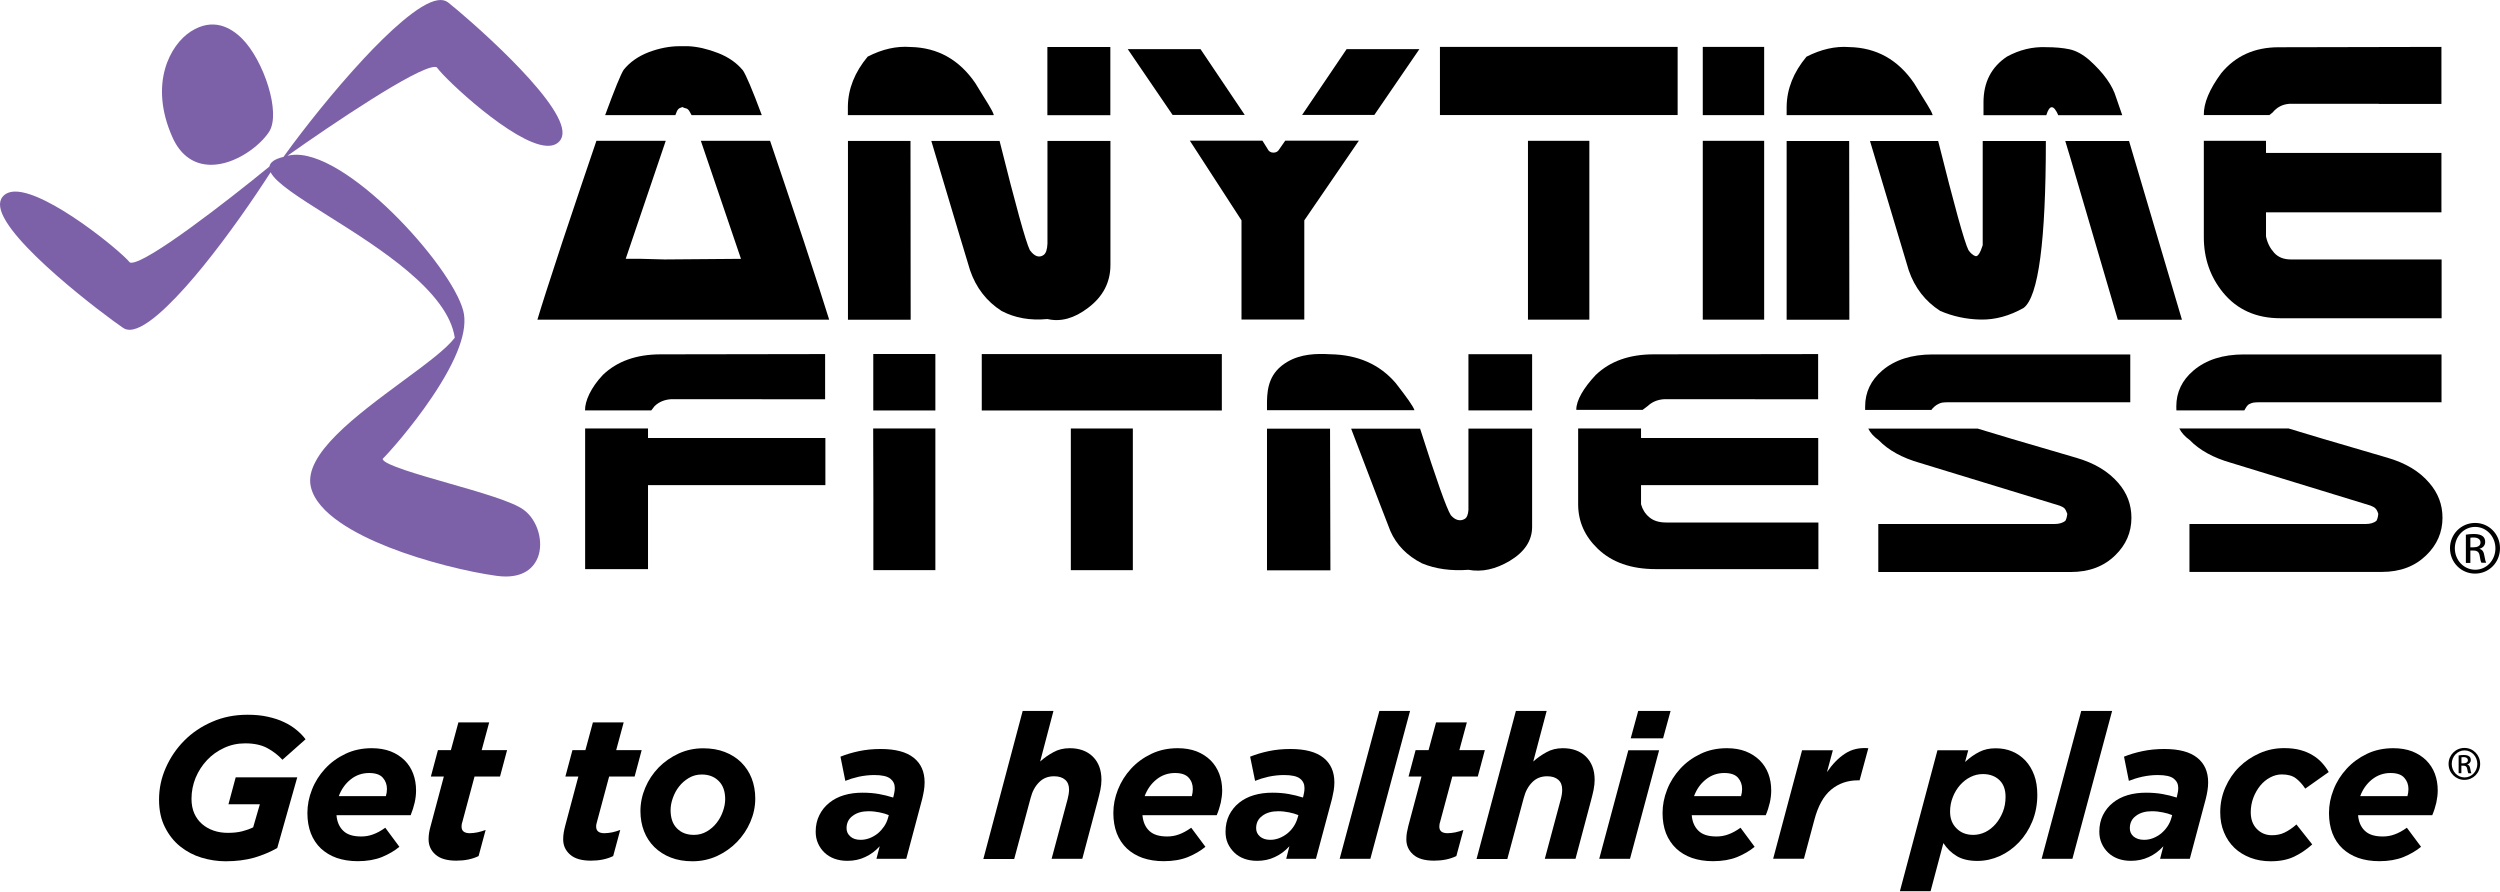
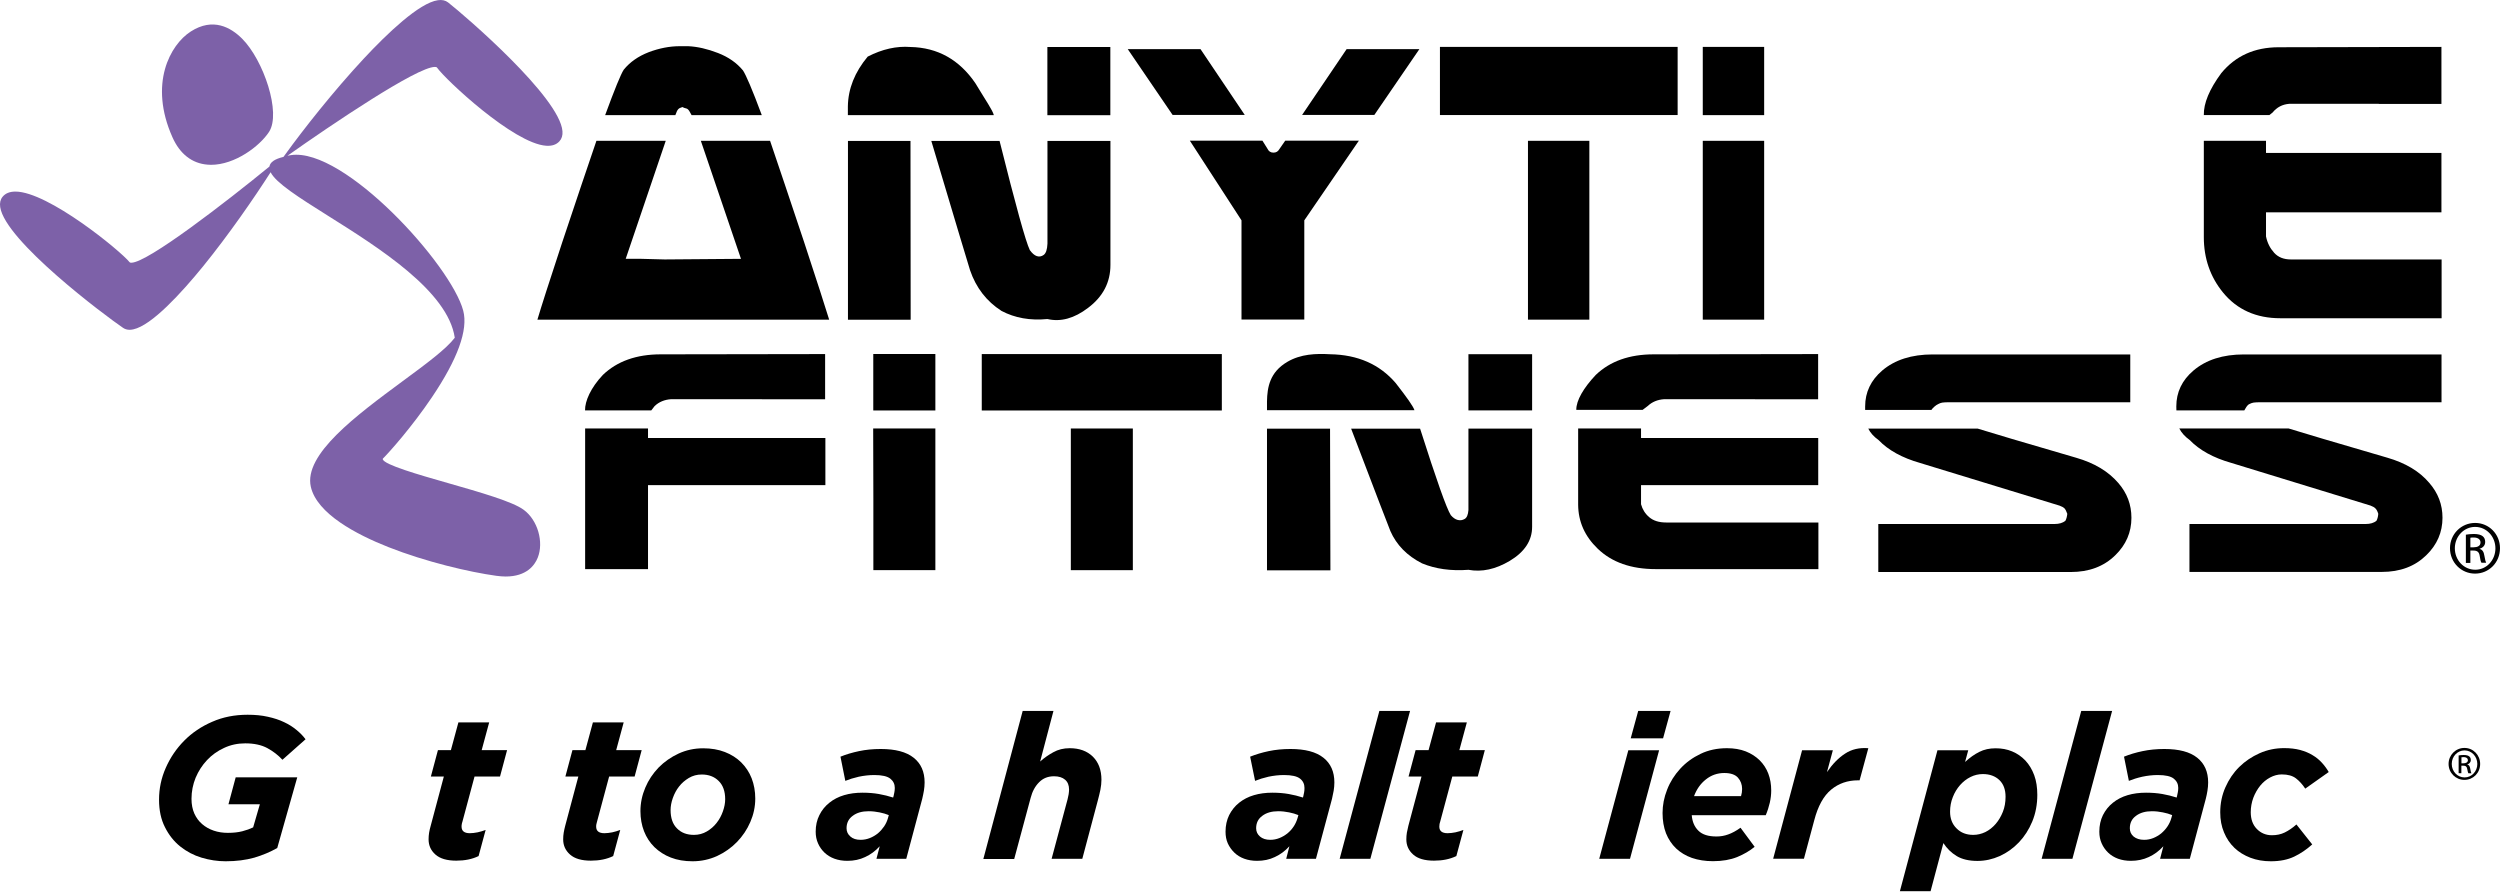
<svg xmlns="http://www.w3.org/2000/svg" width="300" height="107" viewBox="0 0 300 107" fill="none">
  <path d="M24.897 19.758C25.034 19.769 25.172 19.779 25.32 19.779C28.199 19.779 31.162 17.544 32.284 15.828C33.766 13.562 31.628 7.217 29.056 4.643C27.712 3.298 25.563 2.058 22.886 3.785C20.43 5.363 17.827 10.045 20.695 16.474C21.584 18.476 23.044 19.61 24.897 19.758Z" fill="#7D61A8" />
  <path d="M53.769 0.289C53.451 0.046 53.038 -0.05 52.551 0.025C50.308 0.342 46.476 4.007 43.661 7.026C40.01 10.945 36.401 15.532 34.242 18.519L34.019 18.826C32.982 19.08 32.442 19.44 32.337 19.949C32.337 19.959 32.337 19.97 32.337 19.981C27.182 24.196 17.72 31.526 15.762 31.526C15.741 31.526 15.72 31.526 15.699 31.526C15.625 31.516 15.582 31.494 15.551 31.463C14.45 30.096 5.771 22.989 1.845 22.989C1.157 22.989 0.649 23.201 0.31 23.614C0.045 23.942 -0.05 24.355 0.024 24.853C0.628 28.91 12.587 37.861 14.768 39.343C15 39.502 15.265 39.576 15.561 39.576C15.699 39.576 15.847 39.555 15.995 39.523C18.218 39.047 21.785 35.138 24.388 31.939C27.479 28.126 30.484 23.773 32.474 20.669C33.12 21.961 35.84 23.677 39.375 25.902C45.45 29.715 53.758 34.948 54.573 40.53C53.546 41.886 51.123 43.676 48.318 45.741C42.74 49.862 36.422 54.533 37.3 58.42C38.041 61.651 42.772 64.14 46.614 65.655C51.091 67.424 56.34 68.653 59.558 69.097C59.96 69.15 60.341 69.182 60.68 69.182C63.199 69.182 64.162 67.826 64.522 66.936C65.284 65.051 64.522 62.403 62.839 61.174C61.516 60.189 57.589 59.066 53.779 57.975C50.181 56.948 46.095 55.772 45.926 55.105C45.926 55.084 45.916 55.062 45.968 55.01C46.699 54.289 49.45 51.207 51.832 47.669C54.922 43.083 56.192 39.587 55.589 37.288C54.16 31.823 41.322 17.671 34.919 18.614C34.771 18.635 34.633 18.667 34.496 18.688C39.788 14.949 50.032 8.032 52.181 8.032C52.223 8.032 52.276 8.032 52.308 8.043C52.382 8.054 52.425 8.075 52.446 8.117C53.451 9.547 61.632 17.227 65.548 17.491C66.236 17.534 66.755 17.364 67.125 16.962C67.411 16.655 67.538 16.241 67.496 15.744C67.168 11.655 55.843 1.921 53.769 0.289Z" fill="#7D61A8" />
  <path d="M86.154 6.359C87.414 6.846 88.409 7.545 89.16 8.456C89.509 8.986 90.261 10.702 91.414 13.816H82.99L82.778 13.434C82.683 13.244 82.566 13.117 82.439 13.043L82.122 12.947C81.931 12.947 81.889 12.926 82.016 12.894C82.132 12.863 82.09 12.852 81.878 12.852L81.593 12.958C81.444 13.021 81.328 13.149 81.233 13.339L81.042 13.816H72.618C73.761 10.702 74.501 8.89 74.851 8.361C75.592 7.45 76.587 6.751 77.846 6.263C79.105 5.787 80.354 5.543 81.582 5.543H82.577C83.709 5.596 84.895 5.872 86.154 6.359ZM79.772 31.134L88.917 31.06L84.101 16.898H92.409C93.446 19.949 94.812 24.006 96.495 29.058C98.05 33.782 99.045 36.875 99.5 38.358H91.372H72.628H64.489C64.923 36.886 65.918 33.782 67.474 29.058C69.167 24.006 70.522 19.938 71.57 16.898H79.889L75.084 31.06H76.978L79.772 31.134Z" fill="black" />
  <path d="M125.685 5.639H133.241V13.826H125.685V5.639ZM120.181 37.31C118.382 36.155 117.122 34.524 116.403 32.416C116.244 31.918 114.688 26.749 111.756 16.909H114.677H119.948C121.874 24.61 123.081 28.995 123.578 30.012C123.854 30.393 124.129 30.637 124.415 30.732C124.69 30.827 124.975 30.785 125.24 30.594C125.515 30.393 125.663 29.948 125.695 29.238V16.909H133.252V31.791C133.252 33.878 132.363 35.594 130.574 36.939C128.913 38.21 127.283 38.655 125.695 38.284C123.621 38.486 121.779 38.157 120.181 37.31ZM109.28 38.369H101.755V16.909H109.259L109.28 38.369ZM101.744 13.816V12.767C101.776 10.649 102.57 8.657 104.125 6.793C105.872 5.893 107.586 5.511 109.248 5.639C112.518 5.702 115.122 7.164 117.048 9.992C118.361 12.174 119.101 13.201 119.26 13.816H110.55H101.744Z" fill="black" />
  <path d="M161.596 5.893H170.328L164.919 13.794H156.251L161.596 5.893ZM163.067 16.877L156.516 26.442V38.348H148.98V26.442L142.778 16.877H151.489L152.092 17.841C152.24 18.159 152.473 18.317 152.812 18.317C153.129 18.317 153.362 18.18 153.51 17.915L154.23 16.877H156.029H163.067ZM140.714 13.794L135.327 5.893H144.059L149.372 13.794H140.714Z" fill="black" />
  <path d="M190.722 38.358H183.356V16.898H190.722V38.358ZM201.316 5.628V13.805H187.039H172.793V5.628H187.737H201.316Z" fill="black" />
  <path d="M211.699 38.358H204.333V27.544V16.898H211.699V18.349V38.358ZM211.699 13.816H204.333V5.628H211.699V13.816Z" fill="black" />
-   <path d="M254.139 38.369L248.456 18.985L247.832 16.919H255.484L261.834 38.369H254.139ZM246.995 13.826C246.434 12.545 245.948 12.545 245.556 13.826H243.143H238.02V12.28C238.02 9.865 238.962 8.043 240.836 6.793C242.339 5.977 243.894 5.596 245.503 5.66C246.593 5.66 247.535 5.744 248.34 5.914C249.133 6.083 249.938 6.528 250.742 7.227C252.435 8.753 253.504 10.246 253.938 11.708L254.669 13.826H246.995ZM237.925 26.834V16.919H245.503C245.503 28.921 244.614 35.604 242.836 36.95C241.132 37.913 239.417 38.38 237.692 38.348C235.967 38.316 234.348 37.966 232.824 37.31C231.025 36.155 229.765 34.524 229.045 32.427C228.887 31.929 227.341 26.76 224.399 16.919H227.31H232.58C234.507 24.62 235.713 29.005 236.211 30.012C236.486 30.404 236.761 30.637 237.047 30.732C237.322 30.827 237.618 30.393 237.925 29.429V26.834ZM221.922 38.369H214.397V16.919H221.901L221.922 38.369ZM214.397 13.826V12.778C214.429 10.659 215.223 8.668 216.779 6.804C218.525 5.914 220.24 5.522 221.901 5.649C225.172 5.713 227.775 7.164 229.702 10.003C231.014 12.185 231.755 13.212 231.924 13.816H223.203H214.397V13.826Z" fill="black" />
  <path d="M293.003 38.189H273.646C270.746 38.189 268.449 37.161 266.766 35.106C265.232 33.232 264.459 31.007 264.459 28.465V16.898H271.921V18.349H292.972V25.478H291.553H271.921V28.37C272.079 29.143 272.407 29.789 272.894 30.329C273.381 30.869 274.048 31.134 274.905 31.134H292.993V38.189H293.003ZM285.457 12.46H274.694C273.889 12.524 273.222 12.873 272.714 13.498L272.333 13.805H264.459C264.427 12.396 265.126 10.712 266.555 8.774C268.259 6.708 270.545 5.67 273.445 5.67L292.972 5.628V12.471H285.457V12.46Z" fill="black" />
  <path d="M77.762 68.293H70.216V60.581V51.419H77.762V52.563H99.046V58.219H77.762V68.293ZM91.436 47.902H80.546C79.742 47.955 79.075 48.231 78.556 48.728L78.154 49.247H70.206C70.184 48.135 70.894 46.525 72.344 44.989C74.058 43.347 76.376 42.521 79.286 42.521L99.014 42.489V47.913H91.436V47.902Z" fill="black" />
  <path d="M112.244 68.419H104.803V59.85L104.782 51.419H112.244V52.563V68.419ZM112.244 49.258H104.793V42.479H112.244V49.258Z" fill="black" />
  <path d="M135.941 68.42H128.5V51.419H135.941V68.42ZM146.62 42.489V49.258H132.226H117.811V42.489H132.924H146.62Z" fill="black" />
  <path d="M176.212 42.5H183.854V49.247H176.212V42.5ZM170.645 67.604C168.846 66.693 167.576 65.39 166.846 63.727C166.676 63.335 165.11 59.236 162.136 51.44H165.078H170.412C172.36 57.552 173.588 61.026 174.096 61.82C174.36 62.127 174.635 62.318 174.921 62.392C175.207 62.466 175.482 62.435 175.757 62.276C176.022 62.127 176.17 61.767 176.212 61.206V51.429H183.854V63.218C183.854 64.871 182.954 66.237 181.166 67.307C179.472 68.313 177.832 68.674 176.212 68.377C174.117 68.536 172.254 68.271 170.645 67.604ZM159.649 68.441H152.039V51.44H159.606L159.649 68.441ZM152.039 49.226V48.156C152.071 46.483 152.367 44.671 154.463 43.432C156.093 42.468 157.924 42.415 159.617 42.51C162.93 42.563 165.555 43.718 167.481 45.964C168.825 47.69 169.576 48.739 169.735 49.226H160.929H152.039Z" fill="black" />
  <path d="M218.208 68.293H198.681C195.739 68.293 193.421 67.477 191.727 65.846C190.172 64.352 189.399 62.604 189.378 60.581V51.419H196.924V52.563H218.187V58.219H216.779H196.924V60.507C197.093 61.121 197.411 61.641 197.908 62.064C198.406 62.488 199.073 62.7 199.94 62.7H218.208V68.293ZM210.598 47.902H199.708C198.903 47.955 198.247 48.231 197.718 48.728L197.115 49.184H189.156C189.134 48.061 190.045 46.525 191.495 44.989C193.209 43.347 195.527 42.521 198.438 42.521L218.176 42.489V47.913H210.598V47.902Z" fill="black" />
  <path d="M225.395 68.642V62.88H246.542C247.092 62.88 247.526 62.753 247.843 62.498C247.96 62.297 248.034 62.022 248.076 61.661C247.97 61.354 247.854 61.132 247.748 61.015C247.621 60.888 247.42 60.772 247.145 60.676L230.423 55.56C228.264 54.946 226.591 54.024 225.427 52.806C224.866 52.404 224.443 51.948 224.189 51.429H237.313L241.43 52.669L249.156 54.935C251.315 55.56 252.987 56.556 254.194 57.954C255.252 59.172 255.771 60.56 255.771 62.138C255.771 63.875 255.125 65.379 253.823 66.64C252.458 67.975 250.69 68.642 248.489 68.642H225.395ZM223.818 49.194V48.771C223.818 47.065 224.506 45.625 225.872 44.459C227.385 43.178 229.396 42.532 231.915 42.532H255.633V48.273H233.693C233.439 48.273 233.227 48.294 233.058 48.315C232.899 48.347 232.74 48.4 232.592 48.485C232.307 48.601 231.894 48.983 231.767 49.194H223.818Z" fill="black" />
  <path d="M262.734 68.642V62.88H283.881C284.431 62.88 284.854 62.753 285.172 62.498C285.288 62.297 285.362 62.022 285.394 61.661C285.299 61.354 285.182 61.132 285.055 61.015C284.939 60.888 284.738 60.772 284.452 60.666L267.761 55.55C265.592 54.935 263.93 54.014 262.755 52.796C262.194 52.393 261.782 51.938 261.517 51.419H274.641L278.758 52.658L286.484 54.925C288.643 55.55 290.326 56.545 291.511 57.944C292.57 59.162 293.099 60.549 293.099 62.128C293.099 63.865 292.453 65.369 291.152 66.629C289.786 67.964 288.019 68.631 285.807 68.631H262.734V68.642ZM261.168 49.247L261.157 48.771C261.157 47.065 261.845 45.625 263.221 44.459C264.735 43.178 266.745 42.532 269.264 42.532H292.983V48.273H271.042C270.799 48.273 270.577 48.294 270.407 48.315C270.249 48.347 270.09 48.4 269.931 48.485C269.645 48.601 269.444 49.035 269.317 49.247H261.168Z" fill="black" />
  <path d="M296.444 65.676H296.835C297.28 65.676 297.661 65.517 297.661 65.094C297.661 64.797 297.439 64.5 296.835 64.5C296.656 64.5 296.539 64.511 296.444 64.532V65.676ZM296.444 67.551H295.904V64.162C296.19 64.119 296.465 64.077 296.857 64.077C297.375 64.077 297.714 64.183 297.904 64.331C298.106 64.479 298.222 64.712 298.222 65.03C298.222 65.475 297.926 65.74 297.555 65.846V65.877C297.852 65.93 298.063 66.206 298.127 66.693C298.211 67.223 298.285 67.424 298.338 67.53H297.777C297.693 67.424 297.619 67.117 297.555 66.661C297.481 66.238 297.259 66.068 296.825 66.068H296.444V67.551ZM297.005 63.229C295.671 63.229 294.581 64.373 294.581 65.793C294.581 67.233 295.671 68.367 297.026 68.367C298.37 68.377 299.45 67.233 299.45 65.803C299.45 64.373 298.37 63.229 297.026 63.229H297.005ZM297.026 62.753C298.677 62.753 300 64.098 300 65.782C300 67.498 298.677 68.833 297.005 68.833C295.343 68.833 293.999 67.498 293.999 65.782C293.999 64.098 295.343 62.753 297.005 62.753H297.026Z" fill="black" />
  <path d="M295.374 91.596H295.618C295.893 91.596 296.147 91.49 296.147 91.225C296.147 91.045 296.009 90.854 295.618 90.854C295.501 90.854 295.427 90.865 295.374 90.875V91.596ZM295.374 92.782H295.036V90.653C295.216 90.621 295.385 90.6 295.639 90.6C295.967 90.6 296.179 90.663 296.295 90.759C296.433 90.854 296.496 91.002 296.496 91.204C296.496 91.49 296.306 91.659 296.083 91.723V91.744C296.263 91.776 296.39 91.945 296.433 92.263C296.486 92.591 296.528 92.718 296.57 92.792H296.21C296.158 92.729 296.115 92.538 296.062 92.252C296.009 91.977 295.882 91.882 295.597 91.882H295.364V92.782H295.374ZM295.734 90.049C294.898 90.049 294.21 90.769 294.21 91.67C294.21 92.581 294.898 93.29 295.745 93.29C296.591 93.301 297.279 92.57 297.279 91.68C297.279 90.78 296.602 90.049 295.745 90.049H295.734ZM295.745 89.752C296.782 89.752 297.618 90.6 297.618 91.67C297.618 92.75 296.782 93.587 295.724 93.587C294.686 93.587 293.829 92.74 293.829 91.67C293.829 90.61 294.676 89.752 295.724 89.752H295.745Z" fill="black" />
  <path d="M27.076 103.353C26.102 103.353 25.139 103.205 24.187 102.919C23.234 102.633 22.377 102.177 21.626 101.574C20.874 100.97 20.26 100.197 19.795 99.264C19.318 98.332 19.085 97.231 19.085 95.97C19.085 94.636 19.35 93.365 19.89 92.146C20.43 90.918 21.16 89.837 22.102 88.884C23.044 87.931 24.155 87.179 25.457 86.617C26.748 86.045 28.166 85.77 29.712 85.77C30.601 85.77 31.416 85.844 32.146 86.013C32.876 86.172 33.522 86.384 34.093 86.659C34.665 86.924 35.162 87.242 35.586 87.602C36.02 87.952 36.379 88.323 36.665 88.714L33.892 91.172C33.384 90.621 32.781 90.155 32.082 89.774C31.373 89.392 30.495 89.202 29.426 89.202C28.516 89.202 27.669 89.382 26.886 89.752C26.102 90.113 25.415 90.6 24.843 91.214C24.271 91.818 23.816 92.528 23.478 93.322C23.15 94.127 22.98 94.975 22.98 95.864C22.98 96.532 23.097 97.114 23.319 97.623C23.552 98.131 23.859 98.555 24.261 98.894C24.652 99.233 25.118 99.498 25.647 99.677C26.177 99.858 26.738 99.942 27.341 99.942C28.008 99.942 28.579 99.879 29.076 99.752C29.574 99.625 30.008 99.466 30.378 99.286L31.183 96.51H27.415L28.283 93.28H35.67L33.268 101.764C32.421 102.241 31.511 102.622 30.516 102.919C29.489 103.205 28.357 103.353 27.076 103.353Z" fill="black" />
-   <path d="M46.307 95.525C46.392 95.25 46.434 94.964 46.434 94.678C46.434 94.148 46.265 93.693 45.937 93.322C45.609 92.951 45.058 92.761 44.296 92.761C43.45 92.761 42.709 93.025 42.074 93.534C41.439 94.042 40.962 94.71 40.656 95.536H46.307V95.525ZM40.38 97.834C40.444 98.608 40.708 99.233 41.185 99.688C41.65 100.154 42.37 100.377 43.344 100.377C43.831 100.377 44.296 100.302 44.751 100.133C45.206 99.974 45.704 99.709 46.233 99.328L47.926 101.616C47.344 102.103 46.646 102.506 45.831 102.845C45.016 103.173 44.042 103.342 42.931 103.342C41.989 103.342 41.153 103.205 40.401 102.95C39.65 102.686 39.026 102.294 38.496 101.807C37.978 101.309 37.576 100.705 37.3 99.995C37.025 99.275 36.888 98.47 36.888 97.559C36.888 96.616 37.068 95.684 37.438 94.752C37.798 93.82 38.327 92.994 39.004 92.252C39.682 91.511 40.497 90.918 41.449 90.462C42.402 90.007 43.45 89.784 44.614 89.784C45.45 89.784 46.212 89.911 46.879 90.165C47.545 90.43 48.096 90.79 48.551 91.235C49.006 91.691 49.345 92.22 49.578 92.835C49.81 93.449 49.927 94.127 49.927 94.858C49.927 95.324 49.874 95.811 49.758 96.32C49.641 96.817 49.482 97.326 49.281 97.824H40.38V97.834Z" fill="black" />
  <path d="M54.753 103.279C53.631 103.279 52.806 103.035 52.255 102.548C51.705 102.061 51.43 101.457 51.43 100.726C51.43 100.451 51.451 100.186 51.493 99.921C51.535 99.667 51.599 99.392 51.684 99.095L53.261 93.184H51.705L52.552 90.017H54.107L55.007 86.691H58.701L57.801 90.017H60.849L60.002 93.184H56.944L55.483 98.629C55.452 98.724 55.42 98.82 55.409 98.926C55.388 99.031 55.388 99.127 55.388 99.201C55.388 99.72 55.716 99.985 56.383 99.985C56.669 99.985 56.986 99.942 57.314 99.879C57.653 99.805 57.97 99.709 58.277 99.593L57.431 102.728C56.669 103.099 55.78 103.279 54.753 103.279Z" fill="black" />
  <path d="M70.904 103.279C69.782 103.279 68.957 103.035 68.407 102.548C67.856 102.061 67.581 101.457 67.581 100.726C67.581 100.451 67.602 100.186 67.645 99.921C67.687 99.667 67.75 99.392 67.825 99.095L69.401 93.184H67.846L68.692 90.017H70.248L71.148 86.691H74.841L73.942 90.017H77.001L76.154 93.184H73.095L71.635 98.629C71.603 98.724 71.582 98.82 71.561 98.926C71.539 99.031 71.539 99.127 71.539 99.201C71.539 99.72 71.868 99.985 72.534 99.985C72.82 99.985 73.138 99.942 73.476 99.879C73.804 99.805 74.122 99.709 74.429 99.593L73.582 102.728C72.82 103.099 71.92 103.279 70.904 103.279Z" fill="black" />
  <path d="M83.276 100.186C83.837 100.186 84.355 100.048 84.821 99.773C85.287 99.498 85.678 99.159 85.996 98.746C86.324 98.332 86.567 97.877 86.747 97.368C86.927 96.86 87.022 96.373 87.022 95.907C87.022 94.953 86.758 94.222 86.239 93.714C85.721 93.195 85.043 92.941 84.207 92.941C83.636 92.941 83.128 93.079 82.662 93.354C82.207 93.629 81.805 93.968 81.487 94.381C81.159 94.794 80.916 95.261 80.736 95.769C80.556 96.277 80.471 96.765 80.471 97.21C80.471 98.163 80.725 98.904 81.244 99.413C81.752 99.932 82.429 100.186 83.276 100.186ZM83.107 103.353C82.133 103.353 81.265 103.205 80.503 102.908C79.73 102.612 79.085 102.188 78.534 101.658C77.995 101.129 77.571 100.483 77.285 99.752C77 99.021 76.852 98.205 76.852 97.337C76.852 96.362 77.053 95.419 77.434 94.519C77.815 93.608 78.355 92.814 79.032 92.104C79.709 91.416 80.513 90.854 81.424 90.43C82.344 90.007 83.329 89.795 84.377 89.795C85.35 89.795 86.218 89.943 86.98 90.24C87.753 90.536 88.409 90.96 88.949 91.49C89.489 92.03 89.912 92.665 90.198 93.396C90.483 94.138 90.632 94.943 90.632 95.822C90.632 96.796 90.43 97.739 90.039 98.639C89.647 99.55 89.108 100.345 88.43 101.044C87.753 101.743 86.948 102.304 86.038 102.728C85.118 103.141 84.144 103.353 83.107 103.353Z" fill="black" />
  <path d="M103.269 100.779C103.661 100.779 104.031 100.705 104.38 100.567C104.73 100.429 105.047 100.239 105.343 100.006C105.629 99.762 105.883 99.476 106.095 99.169C106.307 98.851 106.465 98.512 106.561 98.152L106.656 97.813C106.328 97.675 105.957 97.569 105.544 97.485C105.121 97.4 104.687 97.347 104.232 97.347C103.449 97.347 102.814 97.527 102.327 97.898C101.83 98.258 101.586 98.756 101.586 99.391C101.586 99.794 101.745 100.122 102.052 100.387C102.338 100.641 102.74 100.779 103.269 100.779ZM101.681 103.3C101.11 103.3 100.602 103.215 100.136 103.046C99.671 102.876 99.279 102.633 98.94 102.315C98.612 101.997 98.347 101.626 98.168 101.213C97.977 100.79 97.882 100.323 97.882 99.804C97.882 99.063 98.03 98.396 98.326 97.813C98.612 97.231 99.014 96.733 99.522 96.33C100.02 95.928 100.612 95.621 101.29 95.419C101.967 95.218 102.708 95.123 103.502 95.123C104.211 95.123 104.867 95.176 105.46 95.281C106.052 95.387 106.624 95.525 107.174 95.705L107.227 95.536C107.259 95.387 107.291 95.239 107.323 95.08C107.354 94.921 107.375 94.752 107.375 94.551C107.375 94.095 107.196 93.724 106.836 93.438C106.476 93.152 105.841 93.004 104.92 93.004C104.285 93.004 103.671 93.078 103.057 93.205C102.454 93.343 101.904 93.513 101.438 93.703L100.856 90.801C101.533 90.525 102.285 90.303 103.089 90.134C103.893 89.964 104.761 89.879 105.682 89.879C107.45 89.879 108.762 90.229 109.64 90.928C110.519 91.627 110.953 92.612 110.953 93.894C110.953 94.233 110.921 94.561 110.868 94.89C110.815 95.207 110.741 95.536 110.667 95.864L108.751 103.056H105.174L105.566 101.552C105.047 102.124 104.465 102.548 103.819 102.844C103.174 103.152 102.465 103.3 101.681 103.3Z" fill="black" />
  <path d="M122.721 85.314H126.415L124.817 91.384C125.283 90.96 125.812 90.589 126.394 90.271C126.976 89.943 127.632 89.784 128.362 89.784C129.527 89.784 130.447 90.123 131.135 90.79C131.823 91.468 132.173 92.39 132.173 93.576C132.173 93.947 132.13 94.35 132.046 94.784C131.95 95.207 131.855 95.642 131.739 96.055L129.876 103.056H126.193L128.108 95.917C128.151 95.737 128.193 95.546 128.235 95.324C128.267 95.102 128.288 94.921 128.288 94.752C128.288 94.233 128.13 93.841 127.812 93.566C127.495 93.29 127.05 93.153 126.489 93.153C125.759 93.153 125.166 93.386 124.69 93.873C124.214 94.35 123.875 94.974 123.674 95.758L121.705 103.078H118.001L122.721 85.314Z" fill="black" />
-   <path d="M143.021 95.525C143.095 95.25 143.138 94.964 143.138 94.678C143.138 94.148 142.979 93.693 142.64 93.322C142.312 92.951 141.762 92.761 141 92.761C140.153 92.761 139.412 93.025 138.777 93.534C138.142 94.042 137.666 94.71 137.359 95.536H143.021V95.525ZM137.094 97.834C137.168 98.608 137.422 99.233 137.899 99.688C138.375 100.154 139.095 100.377 140.058 100.377C140.545 100.377 141.01 100.302 141.465 100.133C141.92 99.974 142.407 99.709 142.947 99.328L144.651 101.616C144.069 102.103 143.37 102.506 142.555 102.845C141.74 103.173 140.767 103.342 139.645 103.342C138.703 103.342 137.867 103.205 137.115 102.95C136.375 102.686 135.729 102.294 135.21 101.807C134.692 101.309 134.29 100.705 134.014 99.995C133.739 99.275 133.602 98.47 133.602 97.559C133.602 96.616 133.781 95.684 134.152 94.752C134.522 93.82 135.041 92.994 135.718 92.252C136.396 91.511 137.211 90.918 138.163 90.462C139.116 90.007 140.163 89.784 141.328 89.784C142.174 89.784 142.926 89.911 143.593 90.165C144.259 90.43 144.81 90.79 145.265 91.235C145.72 91.691 146.059 92.22 146.302 92.835C146.535 93.449 146.662 94.127 146.662 94.858C146.662 95.324 146.598 95.811 146.493 96.32C146.376 96.817 146.217 97.326 146.006 97.824H137.094V97.834Z" fill="black" />
  <path d="M152.43 100.779C152.822 100.779 153.182 100.705 153.531 100.567C153.88 100.429 154.198 100.239 154.494 100.006C154.791 99.762 155.045 99.476 155.246 99.169C155.457 98.851 155.606 98.512 155.711 98.152L155.807 97.813C155.479 97.675 155.108 97.569 154.695 97.485C154.272 97.4 153.838 97.347 153.383 97.347C152.61 97.347 151.965 97.527 151.478 97.898C150.98 98.258 150.737 98.756 150.737 99.391C150.737 99.794 150.896 100.122 151.203 100.387C151.499 100.641 151.912 100.779 152.43 100.779ZM150.853 103.3C150.282 103.3 149.774 103.215 149.308 103.046C148.843 102.876 148.451 102.633 148.123 102.315C147.795 101.997 147.53 101.626 147.34 101.213C147.149 100.79 147.064 100.323 147.064 99.804C147.064 99.063 147.213 98.396 147.498 97.813C147.795 97.231 148.186 96.733 148.694 96.33C149.202 95.928 149.784 95.621 150.472 95.419C151.15 95.218 151.891 95.123 152.684 95.123C153.394 95.123 154.05 95.176 154.642 95.281C155.235 95.387 155.807 95.525 156.357 95.705L156.399 95.536C156.431 95.387 156.463 95.239 156.495 95.08C156.526 94.921 156.537 94.752 156.537 94.551C156.537 94.095 156.368 93.724 156.008 93.438C155.648 93.152 155.013 93.004 154.081 93.004C153.446 93.004 152.833 93.078 152.219 93.205C151.615 93.343 151.076 93.513 150.61 93.703L150.017 90.801C150.705 90.525 151.446 90.303 152.25 90.134C153.055 89.964 153.933 89.879 154.854 89.879C156.622 89.879 157.934 90.229 158.812 90.928C159.691 91.627 160.125 92.612 160.125 93.894C160.125 94.233 160.093 94.561 160.04 94.89C159.977 95.207 159.913 95.536 159.839 95.864L157.913 103.056H154.346L154.727 101.552C154.208 102.124 153.626 102.548 152.981 102.844C152.346 103.152 151.626 103.3 150.853 103.3Z" fill="black" />
  <path d="M165.522 85.314H169.206L164.443 103.056H160.76L165.522 85.314Z" fill="black" />
  <path d="M172.084 103.279C170.962 103.279 170.126 103.035 169.586 102.548C169.036 102.061 168.761 101.457 168.761 100.726C168.761 100.451 168.782 100.186 168.824 99.921C168.867 99.667 168.93 99.392 169.004 99.095L170.581 93.184H169.025L169.872 90.017H171.428L172.327 86.691H176.021L175.122 90.017H178.18L177.334 93.184H174.275L172.814 98.629C172.783 98.724 172.751 98.82 172.74 98.926C172.73 99.031 172.719 99.127 172.719 99.201C172.719 99.72 173.047 99.985 173.714 99.985C174.01 99.985 174.317 99.942 174.656 99.879C174.984 99.805 175.312 99.709 175.608 99.593L174.762 102.728C173.989 103.099 173.1 103.279 172.084 103.279Z" fill="black" />
-   <path d="M181.906 85.314H185.6L183.991 91.384C184.457 90.96 184.986 90.589 185.568 90.271C186.15 89.943 186.806 89.784 187.536 89.784C188.701 89.784 189.621 90.123 190.309 90.79C190.997 91.468 191.357 92.39 191.357 93.576C191.357 93.947 191.315 94.35 191.23 94.784C191.135 95.207 191.04 95.642 190.923 96.055L189.061 103.056H185.377L187.293 95.917C187.335 95.737 187.388 95.546 187.42 95.324C187.452 95.102 187.462 94.921 187.462 94.752C187.462 94.233 187.304 93.841 186.986 93.566C186.669 93.29 186.235 93.153 185.663 93.153C184.933 93.153 184.34 93.386 183.864 93.873C183.388 94.35 183.049 94.974 182.848 95.758L180.879 103.078H177.186L181.906 85.314Z" fill="black" />
  <path d="M196.585 85.314H200.469L199.57 88.598H195.686L196.585 85.314ZM195.4 90.028H199.094L195.601 103.056H191.907L195.4 90.028Z" fill="black" />
  <path d="M208.926 95.525C209.011 95.25 209.053 94.964 209.053 94.678C209.053 94.148 208.884 93.693 208.556 93.322C208.228 92.951 207.677 92.761 206.915 92.761C206.079 92.761 205.338 93.025 204.703 93.534C204.058 94.042 203.592 94.71 203.285 95.536H208.926V95.525ZM203.01 97.834C203.074 98.608 203.338 99.233 203.814 99.688C204.28 100.154 205 100.377 205.974 100.377C206.46 100.377 206.926 100.302 207.381 100.133C207.836 99.974 208.334 99.709 208.863 99.328L210.556 101.616C209.974 102.103 209.276 102.506 208.461 102.845C207.646 103.173 206.672 103.342 205.561 103.342C204.619 103.342 203.772 103.205 203.031 102.95C202.28 102.686 201.645 102.294 201.126 101.807C200.608 101.309 200.205 100.705 199.92 99.995C199.644 99.275 199.507 98.47 199.507 97.559C199.507 96.616 199.687 95.684 200.057 94.752C200.417 93.82 200.946 92.994 201.624 92.252C202.301 91.511 203.116 90.918 204.068 90.462C205.01 90.007 206.069 89.784 207.233 89.784C208.08 89.784 208.831 89.911 209.487 90.165C210.154 90.43 210.704 90.79 211.16 91.235C211.615 91.691 211.964 92.22 212.197 92.835C212.43 93.449 212.546 94.127 212.546 94.858C212.546 95.324 212.493 95.811 212.377 96.32C212.26 96.817 212.102 97.326 211.89 97.824H203.01V97.834Z" fill="black" />
  <path d="M216.251 90.028H219.944L219.235 92.655C219.902 91.68 220.622 90.939 221.416 90.43C222.199 89.911 223.13 89.7 224.199 89.784L223.151 93.64H222.95C221.712 93.64 220.643 94.011 219.743 94.752C218.833 95.504 218.156 96.722 217.711 98.428L216.473 103.046H212.779L216.251 90.028Z" fill="black" />
  <path d="M236.793 100.186C237.29 100.186 237.777 100.07 238.243 99.847C238.709 99.614 239.111 99.296 239.471 98.883C239.831 98.47 240.116 97.983 240.339 97.432C240.561 96.881 240.667 96.277 240.667 95.61C240.667 94.752 240.423 94.085 239.926 93.608C239.428 93.132 238.762 92.888 237.947 92.888C237.428 92.888 236.931 93.004 236.465 93.237C235.989 93.471 235.576 93.799 235.205 94.212C234.846 94.625 234.549 95.102 234.338 95.653C234.115 96.203 234.009 96.786 234.009 97.4C234.009 98.226 234.263 98.894 234.782 99.402C235.301 99.932 235.967 100.186 236.793 100.186ZM232.496 90.028H236.19L235.809 91.437C236.37 90.918 236.941 90.515 237.513 90.229C238.095 89.933 238.74 89.795 239.471 89.795C240.19 89.795 240.847 89.911 241.45 90.166C242.064 90.42 242.582 90.78 243.048 91.267C243.493 91.744 243.852 92.337 244.106 93.026C244.36 93.714 244.477 94.508 244.477 95.388C244.477 96.532 244.276 97.602 243.874 98.576C243.471 99.55 242.932 100.387 242.265 101.086C241.587 101.796 240.825 102.336 239.968 102.728C239.111 103.11 238.222 103.311 237.29 103.311C236.274 103.311 235.438 103.11 234.803 102.728C234.158 102.336 233.628 101.817 233.205 101.171L231.67 106.944H227.987L232.496 90.028Z" fill="black" />
  <path d="M249.748 85.314H253.453L248.69 103.056H244.996L249.748 85.314Z" fill="black" />
  <path d="M257.295 100.779C257.686 100.779 258.046 100.705 258.395 100.567C258.734 100.429 259.062 100.239 259.348 100.006C259.634 99.762 259.898 99.476 260.099 99.169C260.311 98.851 260.47 98.512 260.565 98.152L260.66 97.813C260.332 97.675 259.962 97.569 259.538 97.485C259.126 97.4 258.681 97.347 258.226 97.347C257.453 97.347 256.818 97.527 256.321 97.898C255.823 98.258 255.58 98.756 255.58 99.391C255.58 99.794 255.728 100.122 256.035 100.387C256.353 100.641 256.765 100.779 257.295 100.779ZM255.707 103.3C255.146 103.3 254.627 103.215 254.162 103.046C253.707 102.876 253.304 102.633 252.976 102.315C252.648 101.997 252.384 101.626 252.204 101.213C252.013 100.79 251.918 100.323 251.918 99.804C251.918 99.063 252.066 98.396 252.352 97.813C252.648 97.231 253.04 96.733 253.548 96.33C254.045 95.928 254.638 95.621 255.315 95.419C255.993 95.218 256.734 95.123 257.527 95.123C258.236 95.123 258.893 95.176 259.485 95.281C260.078 95.387 260.65 95.525 261.2 95.705L261.242 95.536C261.274 95.387 261.306 95.239 261.338 95.08C261.369 94.921 261.39 94.752 261.39 94.551C261.39 94.095 261.21 93.724 260.851 93.438C260.501 93.152 259.856 93.004 258.935 93.004C258.3 93.004 257.686 93.078 257.083 93.205C256.469 93.343 255.94 93.513 255.464 93.703L254.881 90.801C255.559 90.525 256.3 90.303 257.115 90.134C257.919 89.964 258.797 89.879 259.718 89.879C261.486 89.879 262.798 90.229 263.666 90.928C264.544 91.627 264.978 92.612 264.978 93.894C264.978 94.233 264.947 94.561 264.894 94.89C264.841 95.207 264.777 95.536 264.693 95.864L262.777 103.056H259.21L259.602 101.552C259.083 102.124 258.501 102.548 257.855 102.844C257.199 103.152 256.48 103.3 255.707 103.3Z" fill="black" />
  <path d="M272.503 103.353C271.614 103.353 270.799 103.215 270.047 102.929C269.307 102.643 268.661 102.251 268.132 101.743C267.592 101.224 267.179 100.61 266.883 99.889C266.576 99.169 266.428 98.364 266.428 97.474C266.428 96.404 266.639 95.398 267.052 94.466C267.465 93.534 268.015 92.718 268.714 92.03C269.412 91.341 270.227 90.801 271.148 90.388C272.079 89.975 273.064 89.774 274.101 89.774C274.81 89.774 275.456 89.848 276.017 89.996C276.588 90.155 277.086 90.356 277.509 90.621C277.943 90.875 278.313 91.183 278.631 91.532C278.948 91.882 279.223 92.252 279.446 92.644L276.63 94.636C276.302 94.138 275.932 93.725 275.519 93.407C275.106 93.089 274.545 92.93 273.815 92.93C273.328 92.93 272.863 93.057 272.408 93.301C271.952 93.545 271.561 93.873 271.222 94.286C270.883 94.71 270.608 95.186 270.397 95.737C270.196 96.288 270.09 96.871 270.09 97.464C270.09 98.311 270.333 98.978 270.82 99.476C271.307 99.974 271.91 100.228 272.63 100.228C273.201 100.228 273.709 100.122 274.164 99.9C274.62 99.677 275.096 99.36 275.572 98.936L277.467 101.33C276.789 101.944 276.059 102.432 275.308 102.792C274.535 103.162 273.604 103.353 272.503 103.353Z" fill="black" />
-   <path d="M288.897 95.525C288.971 95.25 289.014 94.964 289.014 94.678C289.014 94.148 288.844 93.693 288.505 93.322C288.177 92.951 287.627 92.761 286.865 92.761C286.018 92.761 285.288 93.025 284.642 93.534C284.007 94.042 283.531 94.71 283.224 95.536H288.897V95.525ZM282.97 97.834C283.034 98.608 283.298 99.233 283.775 99.688C284.251 100.154 284.96 100.377 285.934 100.377C286.42 100.377 286.886 100.302 287.341 100.133C287.796 99.974 288.294 99.709 288.823 99.328L290.527 101.616C289.934 102.103 289.236 102.506 288.421 102.845C287.595 103.173 286.632 103.342 285.521 103.342C284.579 103.342 283.732 103.205 282.991 102.95C282.25 102.686 281.605 102.294 281.086 101.807C280.557 101.309 280.165 100.705 279.89 99.995C279.615 99.275 279.478 98.47 279.478 97.559C279.478 96.616 279.657 95.684 280.028 94.752C280.388 93.82 280.917 92.994 281.594 92.252C282.272 91.511 283.087 90.918 284.029 90.462C284.981 90.007 286.029 89.784 287.204 89.784C288.04 89.784 288.791 89.911 289.469 90.165C290.125 90.43 290.686 90.79 291.141 91.235C291.596 91.691 291.945 92.22 292.178 92.835C292.411 93.449 292.527 94.127 292.527 94.858C292.527 95.324 292.464 95.811 292.358 96.32C292.242 96.817 292.083 97.326 291.871 97.824H282.97V97.834Z" fill="black" />
</svg>